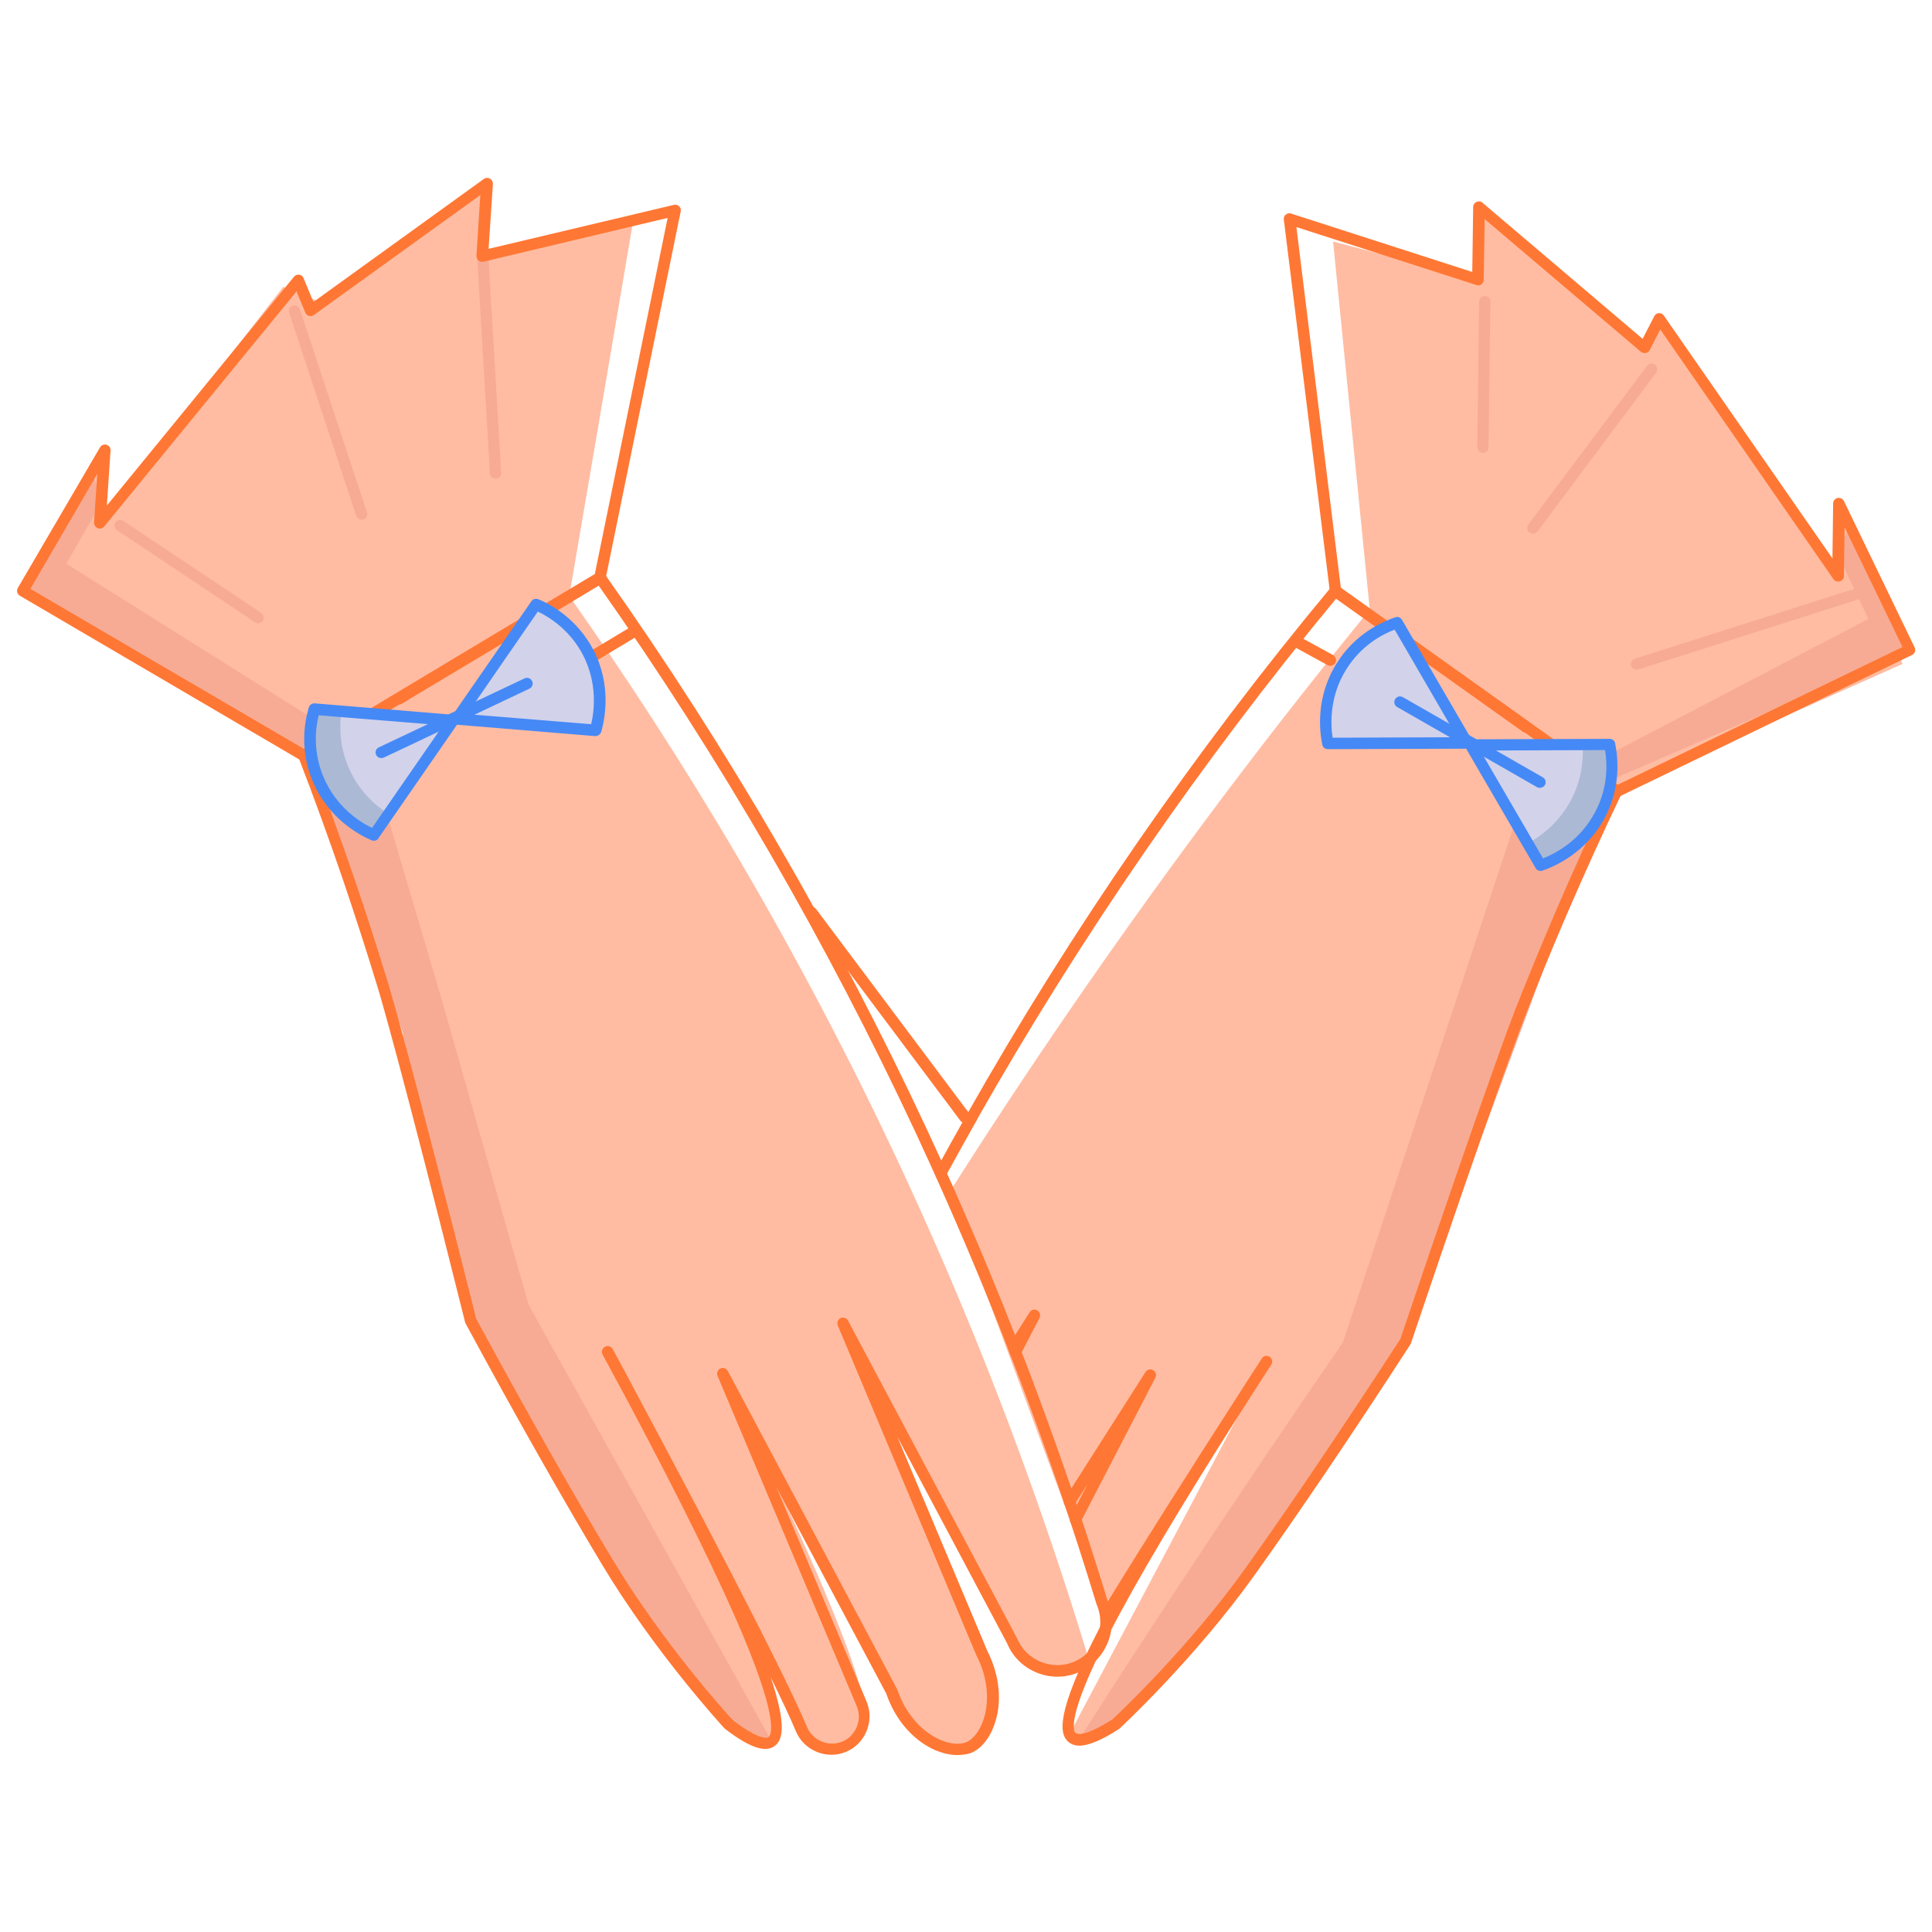
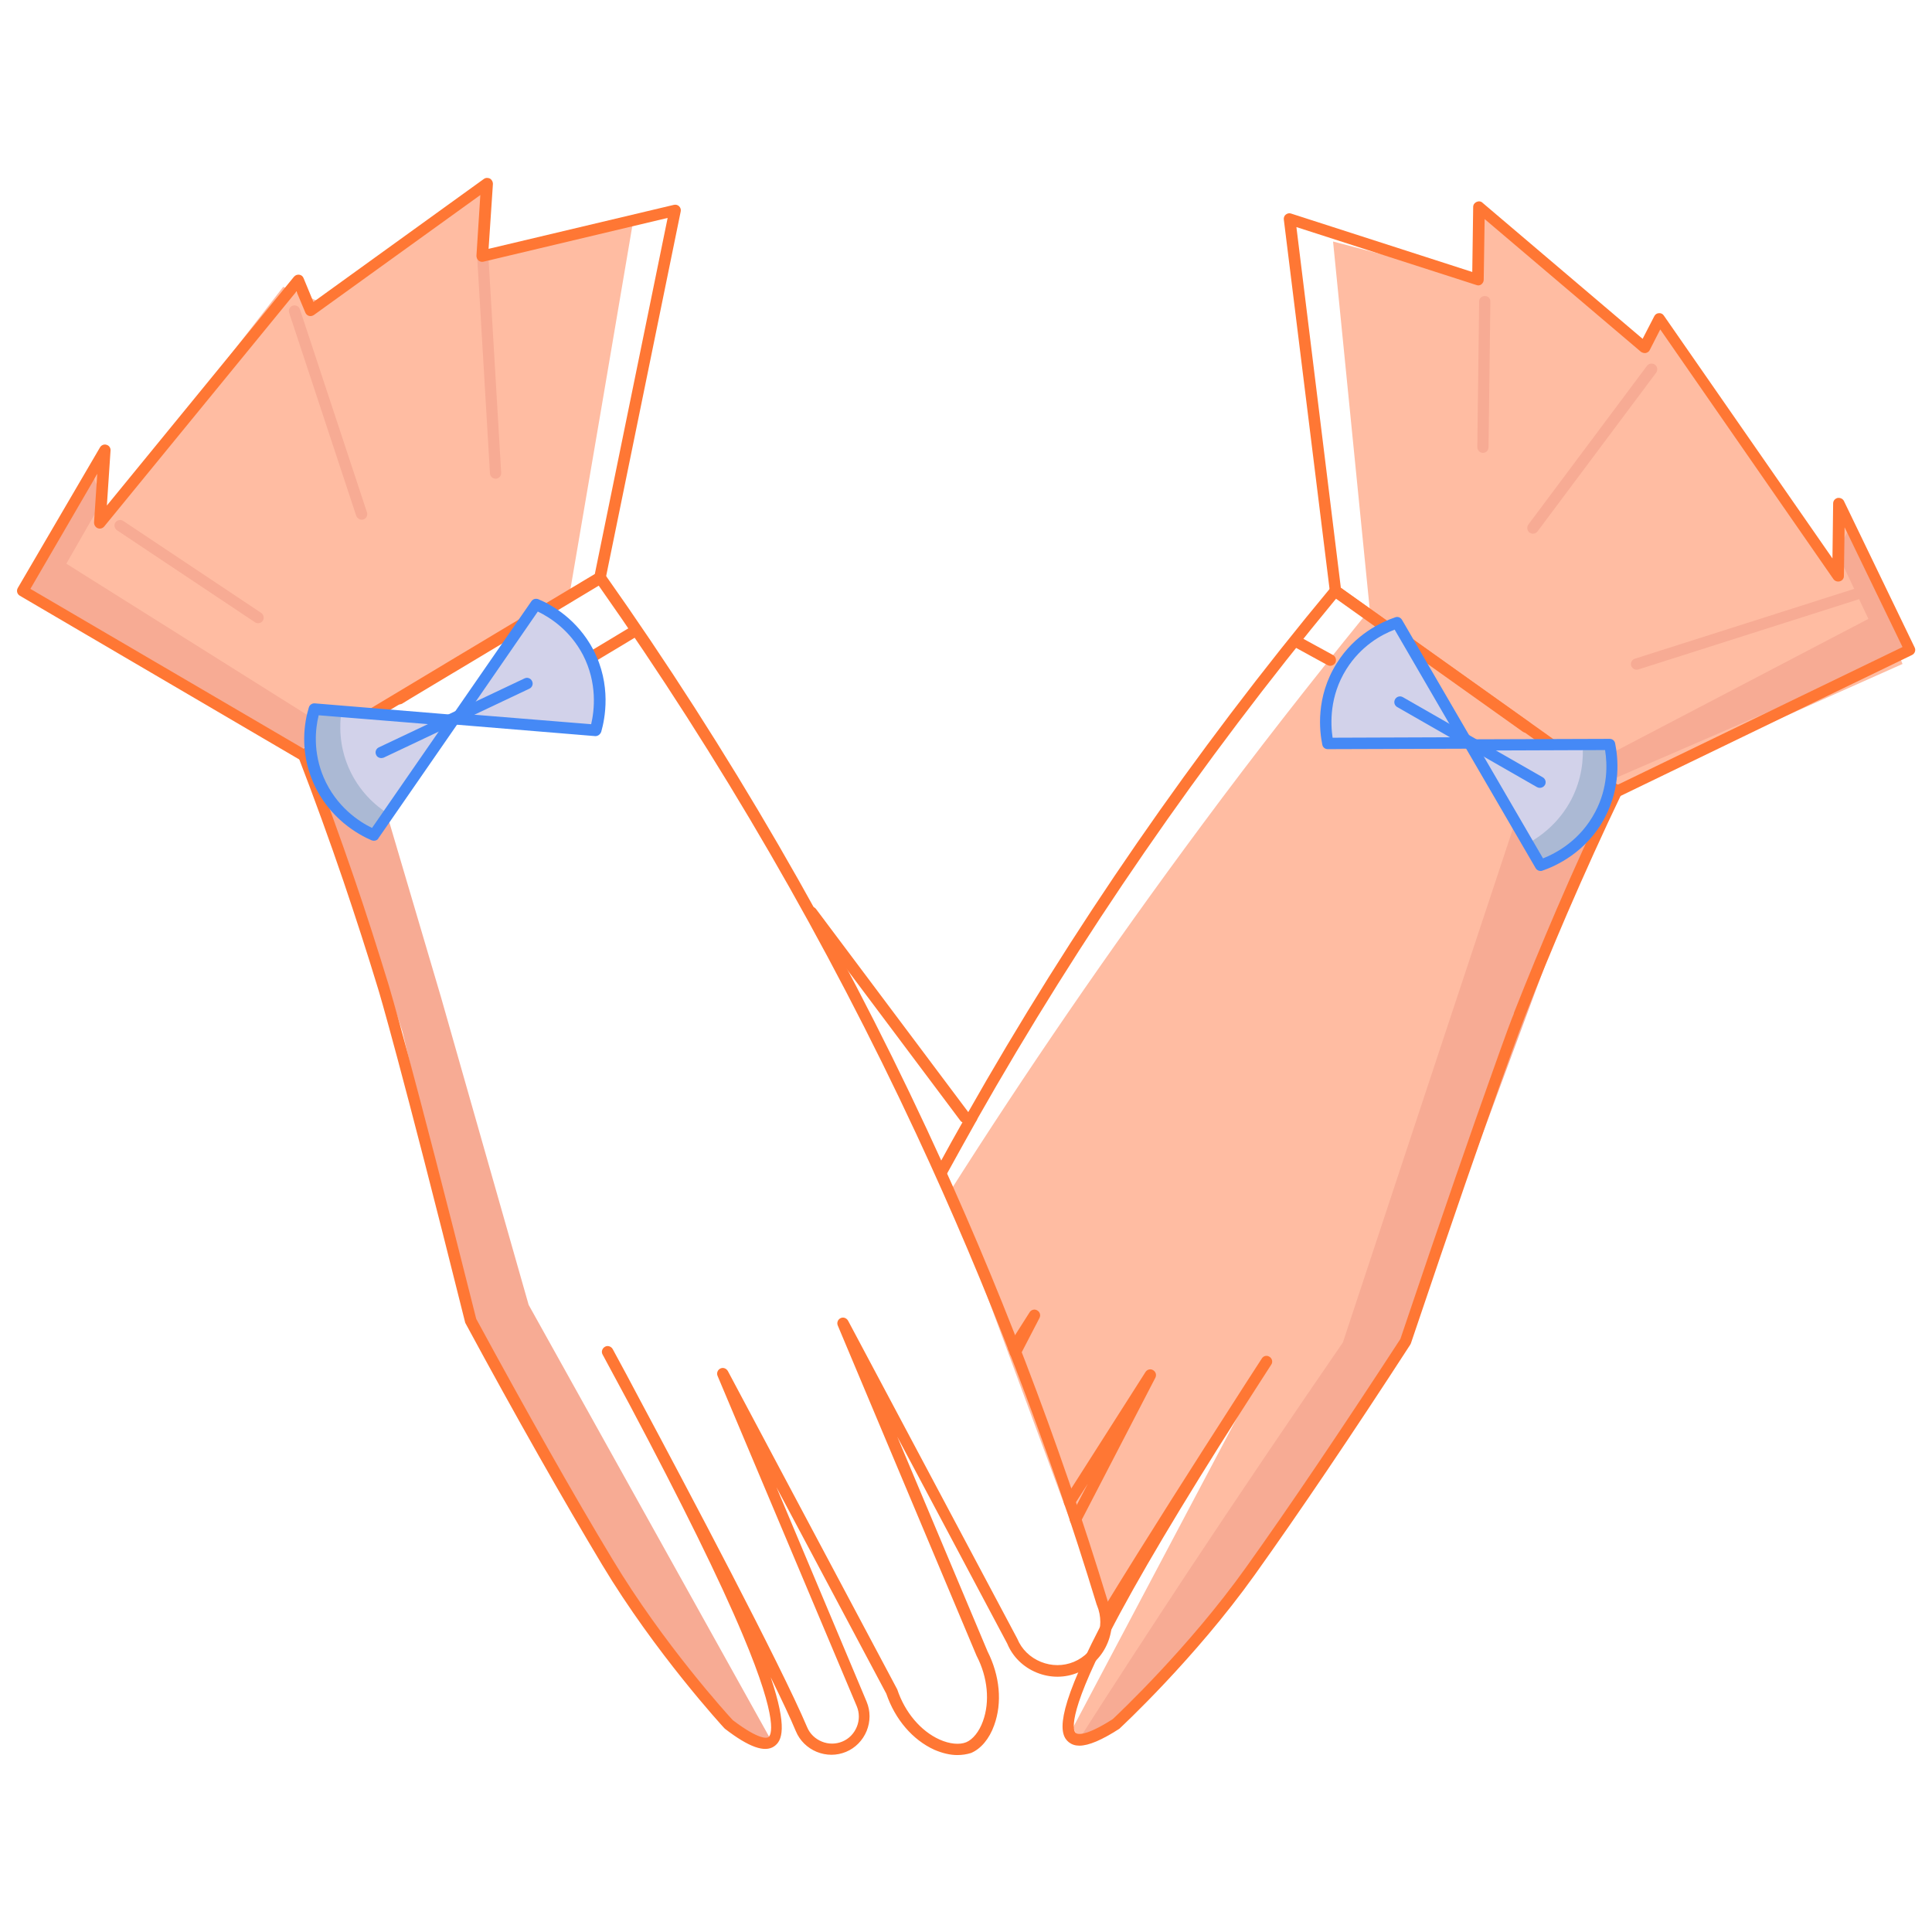
<svg xmlns="http://www.w3.org/2000/svg" t="1762266640595" class="icon" viewBox="0 0 1024 1024" version="1.1" p-id="29400" width="200" height="200">
  <path d="M499.378 623.533c-0.485 0-0.971-0.121-1.456-0.364-1.456-0.85-1.942-2.67-1.214-4.126 5.097-9.345 10.316-18.811 15.656-28.156 0.85-1.456 2.67-1.942 4.126-1.092 1.456 0.85 1.942 2.67 1.092 4.126-5.219 9.345-10.559 18.811-15.656 28.156-0.485 0.85-1.456 1.456-2.549 1.456z" fill="#FF7734" p-id="29401" />
  <path d="M856.914 419.4C813.587 497.679 745.017 711.157 745.017 711.157c-17.476 26.336-34.953 52.672-52.55 79.007-63.594 95.755-55.827 68.085-75.488 97.94-2.913 4.49-10.559 16.384-25.243 25.486-8.01 4.855-15.292 7.282-20.025 8.495l-2.913-6.554c34.224-64.686 68.449-129.252 102.673-193.938-28.52 45.026-56.919 90.051-85.44 135.198-27.671-74.881-55.342-149.762-83.012-224.521 39.928-62.987 84.59-128.402 134.227-195.273 28.52-38.472 57.162-75.002 85.44-109.833 44.662 30.826 89.445 61.531 134.227 92.236z" fill="#FFBCA2" p-id="29402" />
  <path d="M711.763 711.521c35.074-106.071 70.148-212.142 105.343-318.214 11.772 9.345 23.423 18.811 35.195 28.156-35.802 96.605-71.483 193.088-107.285 289.693-21.117 37.258-48.06 78.765-82.284 121.848-25.243 31.797-50.608 59.346-74.517 82.891-5.461 2.063-10.923 4.248-16.505 6.311 18.811-29.491 38.229-59.225 57.89-89.08 27.428-41.385 54.856-81.92 82.163-121.606z" fill="#F7AB94" p-id="29403" />
  <path d="M856.914 419.4c50.487-22.452 100.974-45.026 151.461-67.478-11.165-28.399-22.452-56.919-33.618-85.318-0.121 12.864-0.364 25.729-0.485 38.593-31.554-45.39-63.109-90.901-94.663-136.291-2.67 5.097-5.34 10.194-7.889 15.292-29.248-24.879-58.497-49.637-87.745-74.517-0.121 12.864-0.364 25.729-0.485 38.593-25.608-6.796-51.337-13.593-76.944-20.268 6.554 66.143 13.229 132.286 19.782 198.307 43.448 30.948 87.017 62.016 130.587 93.085z" fill="#FFBCA2" p-id="29404" />
  <path d="M845.505 403.744c48.302-25.243 96.484-50.487 144.786-75.73-5.825-12.258-11.529-24.394-17.355-36.652 2.913-3.398 5.825-7.767 7.525-12.622l31.312 66.264c-54.128 23.423-108.377 46.967-162.505 70.391-1.214-3.884-2.549-7.767-3.762-11.651z" fill="#F7AB94" p-id="29405" />
  <path d="M856.914 422.434c-0.607 0-1.214-0.243-1.699-0.607l-8.981-6.432c-4.369-3.155-8.859-6.311-8.981-6.432-1.335-0.971-129.858-92.479-131.193-93.449-0.728-0.485-1.092-1.214-1.214-2.063L680.452 116.357c-0.121-0.971 0.243-2.063 1.092-2.67 0.85-0.607 1.82-0.85 2.791-0.485l95.998 30.948 0.485-34.467c0-1.214 0.728-2.185 1.82-2.67 1.092-0.485 2.306-0.364 3.155 0.485l84.833 72.09 6.19-12.015c0.485-0.971 1.456-1.578 2.427-1.578 1.092-0.121 2.063 0.364 2.67 1.335l89.323 128.645 0.364-29.127c0-1.456 0.971-2.549 2.306-2.913 1.335-0.243 2.791 0.364 3.398 1.578l37.501 77.672c0.728 1.456 0.121 3.277-1.456 4.005l-155.345 75.124c-0.243 0-0.607 0.121-1.092 0.121z m-146.242-110.926c12.5 8.981 128.887 91.75 130.101 92.721l8.981 6.432c2.913 2.063 5.825 4.126 7.525 5.34L1008.375 342.941l-30.705-63.473-0.364 25.85c0 1.335-0.85 2.427-2.185 2.791-1.214 0.364-2.67-0.121-3.398-1.214l-91.75-132.286-5.583 10.923c-0.364 0.85-1.214 1.335-2.063 1.578-0.85 0.121-1.82-0.121-2.549-0.607l-82.891-70.391-0.485 32.161c0 0.971-0.485 1.82-1.214 2.427s-1.82 0.728-2.67 0.364l-95.391-30.705 23.544 191.147zM538.093 719.773c-0.485 0-0.971-0.121-1.335-0.364-1.092-0.607-1.699-1.699-1.578-2.791-0.971-0.971-1.214-2.549-0.485-3.762l11.044-17.355c0.85-1.335 2.67-1.82 4.005-0.971 1.456 0.85 1.942 2.549 1.214 4.005l-10.194 19.661c-0.485 0.971-1.578 1.578-2.67 1.578zM570.011 808.49c-0.485 0-0.971-0.121-1.335-0.364-1.456-0.728-2.063-2.549-1.335-4.005l9.224-17.719-7.16 11.165c-0.85 1.456-2.791 1.82-4.126 0.971-1.456-0.85-1.82-2.791-0.971-4.126l42.841-67.235c0.85-1.335 2.67-1.82 4.005-0.971 1.456 0.85 1.942 2.549 1.214 4.005L572.681 806.791c-0.607 1.092-1.578 1.699-2.67 1.699z" fill="#FF7734" p-id="29406" />
  <path d="M514.913 595.376c-0.485 0-0.971-0.121-1.456-0.364-1.456-0.85-1.942-2.67-1.092-4.126 55.706-98.425 120.635-192.482 193.088-279.62 0.971-1.214 2.791-1.456 4.005-0.485 0.728 0.485 101.095 71.968 101.217 72.09 1.335 0.971 1.699 2.791 0.728 4.248-0.971 1.335-2.791 1.699-4.248 0.728-0.121 0-83.983-59.832-99.032-70.512-71.24 86.168-135.441 179.253-190.54 276.465-0.485 0.971-1.578 1.578-2.67 1.578zM572.075 925.241c-2.185 0-4.005-0.607-5.583-1.82-4.976-4.005-7.525-14.442 16.263-60.56 1.214-2.306 2.427-4.612 3.641-7.039-1.335-0.85-1.82-2.67-0.971-4.126 22.574-36.894 50.002-79.857 67.114-106.435 5.219-8.131 10.559-16.505 16.263-25.243 0.85-1.456 2.791-1.82 4.126-0.85 1.335 0.85 1.82 2.791 0.85 4.126-0.485 0.85-6.796 10.437-16.141 25.122-31.554 49.516-54.977 88.838-69.541 117.115-23.423 45.39-19.054 52.186-17.84 53.036 0.607 0.485 4.369 2.306 19.539-7.403 2.913-2.791 40.05-37.623 70.391-80.1 22.938-32.04 51.215-74.031 82.041-121.363 23.787-70.512 38.836-113.596 47.332-137.383 9.102-25.729 11.894-33.011 12.864-35.195h-0.121c7.282-18.447 14.928-37.016 22.695-55.099 8.859-20.632 18.326-41.385 28.035-61.774-2.791-2.063-8.01-5.704-11.894-8.495l-3.641-2.549c-1.335-0.971-1.699-2.791-0.728-4.248 0.971-1.335 2.791-1.699 4.248-0.728l3.641 2.549c5.704 4.126 13.957 9.952 13.957 9.952 1.214 0.85 1.578 2.427 0.971 3.762-10.073 20.996-19.782 42.477-29.006 63.837-7.767 18.083-15.413 36.53-22.574 54.977-0.121 0.364-14.321 36.652-60.196 172.699l-0.364 0.728c-30.826 47.574-59.346 89.687-82.405 121.97-31.797 44.54-70.997 80.828-71.361 81.192l-0.364 0.364c-9.224 5.947-16.263 8.981-21.239 8.981z" fill="#FF7734" p-id="29407" />
  <path d="M705.088 352.893c-0.485 0-0.971-0.121-1.456-0.364l-17.962-9.83c-1.456-0.85-1.942-2.67-1.214-4.126 0.85-1.456 2.67-1.942 4.126-1.214l17.962 9.83c1.456 0.85 1.942 2.67 1.214 4.126-0.607 0.971-1.578 1.578-2.67 1.578z" fill="#FF7734" p-id="29408" />
  <path d="M853.151 394.642c-24.637 0.121-49.152 0.121-73.789 0.243 12.379 21.239 24.758 42.477 37.137 63.837 3.884-1.335 21.603-7.767 31.676-26.943 8.738-16.748 5.947-32.647 4.976-37.137zM740.526 329.956c12.379 21.239 24.758 42.477 37.137 63.837-24.637 0.121-49.152 0.121-73.789 0.243-0.85-4.005-4.248-22.574 7.16-40.899 9.952-16.02 25.122-21.603 29.491-23.18z" fill="#D2D2EA" p-id="29409" />
  <path d="M832.762 423.89c5.825-11.165 6.554-21.845 6.068-29.127h14.321c0.971 4.49 3.641 20.389-5.097 37.137-10.073 19.175-27.792 25.608-31.676 26.943-2.306-3.884-4.49-7.767-6.796-11.651 7.16-4.005 16.748-11.044 23.18-23.302z" fill="#ABB9D4" p-id="29410" />
  <path d="M816.5 461.634c-1.092 0-2.063-0.607-2.549-1.456l-37.137-63.837c-0.485-0.971-0.485-2.063 0-3.034s1.578-1.456 2.549-1.456l73.789-0.243c1.456 0 2.67 0.971 2.913 2.427 1.578 7.767 3.034 23.059-5.34 39.079-9.83 18.811-26.578 26.093-33.375 28.399-0.243 0.121-0.607 0.121-0.85 0.121z m-31.918-63.837L817.835 454.959c7.039-2.791 19.782-9.588 27.671-24.637 6.796-12.864 6.432-25.243 5.219-32.768l-66.143 0.243z" fill="#4589F6" p-id="29411" />
  <path d="M703.753 397.069c-1.456 0-2.67-0.971-2.913-2.427-1.456-7.039-3.641-25.122 7.646-43.084 9.588-15.413 23.666-21.845 31.069-24.394 1.335-0.485 2.791 0.121 3.52 1.335l37.137 63.837c0.485 0.971 0.485 2.063 0 3.034s-1.578 1.456-2.549 1.456l-73.91 0.243z m35.438-63.351c-7.039 2.67-17.84 8.617-25.608 20.996-8.981 14.321-8.374 28.884-7.282 36.288l66.021-0.243-33.132-57.041z" fill="#4589F6" p-id="29412" />
  <path d="M816.136 417.58c-0.485 0-0.971-0.121-1.456-0.364l-74.153-42.477c-1.456-0.85-1.942-2.67-1.092-4.126 0.85-1.456 2.67-1.942 4.126-1.092l74.153 42.477c1.456 0.85 1.942 2.67 1.092 4.126-0.607 0.971-1.699 1.456-2.67 1.456z" fill="#4589F6" p-id="29413" />
  <path d="M867.472 354.956c-1.335 0-2.427-0.85-2.913-2.063-0.485-1.578 0.364-3.277 1.942-3.762l116.266-37.016c1.578-0.485 3.277 0.364 3.762 1.942 0.485 1.578-0.364 3.277-1.942 3.762l-116.266 37.016c-0.243 0.121-0.607 0.121-0.85 0.121zM812.495 282.867c-0.607 0-1.214-0.243-1.82-0.607-1.335-0.971-1.578-2.913-0.607-4.248l62.866-84.105c0.971-1.335 2.913-1.578 4.248-0.607s1.578 2.913 0.607 4.248l-62.866 84.105c-0.607 0.85-1.578 1.214-2.427 1.214zM786.038 240.026s-0.121 0 0 0c-1.699 0-3.034-1.335-3.034-3.034l0.971-77.187c0-1.699 1.335-2.913 3.034-2.913s3.034 1.335 2.913 3.034l-0.971 77.187c0 1.578-1.335 2.913-2.913 2.913z" fill="#F7AB94" p-id="29414" />
-   <path d="M161.018 400.346c17.476 48.788 34.831 97.697 52.307 146.485 1.82 39.564 36.409 153.16 36.409 153.16s5.219 10.194 11.651 22.452c0 0 9.102 16.869 19.782 34.71 11.894 19.782 54.371 82.163 115.902 163.961 3.034 4.005 8.495 4.733 12.015 2.185 3.155-2.306 2.791-8.01 2.67-9.952-2.913-38.351-33.739-88.838-33.739-88.838-21.117-34.588-36.773-72.211-55.827-108.013 0 0 92.843 170.394 98.183 189.569 0 0 5.461 19.297 13.714 19.661 2.791 0.121 12.136-1.699 16.991-1.699 0 0 5.34-3.762 7.16-12.622 4.976-24.758-74.881-183.015-74.881-183.015s10.923 18.447 16.263 27.913c27.307 47.574 51.579 94.542 73.182 140.417 0.728 3.155 4.369 16.141 16.991 24.03 7.646 4.855 21.724 9.588 29.734 3.762 9.952-7.16 3.52-42.356 3.52-42.356l-76.216-180.831s71.968 136.897 89.566 168.33c5.704 10.194 15.777 16.384 25.972 15.777 7.16-0.485 12.379-4.126 14.685-6.068-23.544-77.672-55.099-164.69-97.94-257.047-56.677-122.091-119.178-224.036-177.19-306.077-46.967 27.913-93.935 56.07-140.902 84.105z" fill="#FFBCA2" p-id="29415" />
  <path d="M280.197 691.617c-15.413-54.249-30.948-108.498-46.361-162.748-14.321-48.667-28.763-97.212-43.084-145.878-8.495 5.825-17.112 11.651-25.608 17.476 16.02 48.788 32.161 97.576 48.181 146.364 12.136 51.094 24.273 102.188 36.409 153.16 18.933 42.356 44.904 91.265 81.192 142.116 21.239 29.855 42.72 55.827 63.23 78.279 4.976 0.85 9.952 1.82 14.928 2.67C366.122 845.991 323.159 768.804 280.197 691.617z" fill="#F7AB94" p-id="29416" />
  <path d="M507.388 930.217c-3.762 0-7.889-0.971-12.136-2.791-11.529-5.219-20.874-16.141-25.486-29.734l-58.254-109.469 47.817 113.717c2.063 4.976 2.063 10.437 0 15.534-2.063 4.976-5.947 8.981-10.923 11.044-4.976 2.063-10.437 2.063-15.534 0-4.976-2.063-8.981-5.947-11.044-10.923-2.913-7.039-7.646-16.991-13.35-28.642 8.981 26.821 6.068 33.739 1.82 36.652-4.976 3.398-13.35 0.485-26.093-9.345l-0.364-0.364c-0.364-0.364-36.53-39.686-64.686-86.532-20.389-33.982-45.511-78.158-72.454-128.038-0.121-0.243-0.243-0.485-0.243-0.728-34.224-137.14-45.632-175.248-46.118-176.704-5.704-18.811-11.894-37.865-18.204-56.555-7.525-22.088-15.534-44.176-23.909-65.9-0.485-1.335 0-2.913 1.214-3.641l18.569-11.165c1.456-0.85 3.277-0.364 4.126 1.092 0.85 1.456 0.364 3.277-1.092 4.126l-16.384 9.83c8.01 20.996 15.777 42.477 23.059 63.716 6.432 18.69 12.5 37.865 18.326 56.798 0.485 1.578 11.894 39.686 46.361 176.826 26.943 49.637 51.822 93.692 72.211 127.431 26.821 44.662 61.046 82.405 63.837 85.318 14.442 10.923 18.204 9.345 18.811 8.981 1.214-0.85 6.19-7.282-13.593-54.249-12.258-29.248-32.404-70.026-59.711-121.484-8.495-15.777-14.078-26.214-14.564-27.064-0.85-1.456-0.243-3.277 1.214-4.126 1.456-0.85 3.277-0.243 4.126 1.214 5.097 9.345 9.952 18.447 14.564 27.185 25.001 46.725 74.638 140.417 88.474 173.185 1.456 3.52 4.248 6.19 7.767 7.646s7.403 1.456 10.923 0c3.52-1.456 6.19-4.248 7.646-7.767 1.456-3.52 1.456-7.403 0-10.923L380.321 729.24c-0.607-1.456 0-3.155 1.456-3.884 1.456-0.728 3.155-0.121 4.005 1.335l89.566 168.33c0.121 0.121 0.121 0.243 0.243 0.485 4.005 12.015 12.379 21.967 22.331 26.457 5.34 2.427 10.68 2.913 14.199 1.456 3.52-1.456 6.918-5.704 8.859-11.165 3.762-10.316 2.549-23.18-3.277-34.467 0-0.121-0.121-0.121-0.121-0.243L444.037 702.54c-0.607-1.456 0-3.155 1.456-3.884 1.456-0.728 3.155-0.121 4.005 1.335l89.566 168.33c0 0.121 0.121 0.121 0.121 0.243 2.306 5.583 6.796 9.952 12.5 12.258 5.704 2.306 11.894 2.306 17.476 0 11.651-4.855 17.112-18.326 12.258-29.977 0-0.121-0.121-0.243-0.121-0.243-25.85-85.075-58.133-169.059-95.634-249.522-47.21-101.338-103.887-199.157-168.33-290.664-8.01 4.855-34.71 20.874-59.104 35.438-23.666 14.199-45.026 26.943-45.026 27.064-1.456 0.85-3.277 0.364-4.126-1.092-0.85-1.456-0.364-3.277 1.092-4.126 0.121-0.121 21.481-12.864 45.026-27.064 29.006-17.355 61.288-36.773 61.531-36.894 1.335-0.85 3.155-0.485 4.005 0.85 65.415 92.6 122.698 191.389 170.515 293.941 37.623 80.706 69.905 164.932 95.877 250.129 2.913 7.039 2.913 14.806 0 21.967-2.913 7.16-8.374 12.743-15.534 15.777-7.039 3.034-14.928 3.034-22.088 0.121-7.16-2.913-12.743-8.374-15.656-15.413l-58.254-109.591 47.817 113.717c6.554 12.986 7.889 27.185 3.52 39.2-2.549 7.16-7.039 12.5-12.258 14.685-2.306 0.728-4.733 1.092-7.282 1.092z" fill="#FF7734" p-id="29417" />
  <path d="M511.393 595.134c-0.971 0-1.82-0.364-2.427-1.214l-81.313-108.498c-0.971-1.335-0.728-3.277 0.607-4.248 1.335-0.971 3.277-0.728 4.248 0.607l81.313 108.498c0.971 1.335 0.728 3.277-0.607 4.248-0.607 0.485-1.214 0.607-1.82 0.607z" fill="#FF7734" p-id="29418" />
  <path d="M161.018 400.346c-49.637-29.006-99.275-58.133-149.034-87.139 14.321-22.452 28.763-45.026 43.084-67.478-0.728 10.437-1.335 20.996-2.063 31.433 32.404-41.749 64.808-83.376 97.09-125.125 7.525 3.034 15.049 6.19 22.574 9.224 28.52-21.36 56.919-42.72 85.44-63.958-0.85 12.864-1.699 25.729-2.549 38.472 26.7-6.311 53.4-12.622 80.1-19.054-11.287 66.507-22.574 132.892-33.982 199.399-46.725 28.035-93.692 56.191-140.66 84.226z" fill="#FFBCA2" p-id="29419" />
  <path d="M173.519 385.661c-46.118-29.006-92.236-57.89-138.354-86.896 6.675-11.772 13.471-23.423 20.146-35.195-2.67-3.641-5.219-8.253-6.554-13.229-12.136 21.239-24.273 42.356-36.409 63.594 48.545 28.278 97.09 56.434 145.636 84.711 5.219-4.369 10.437-8.617 15.534-12.986z" fill="#F7AB94" p-id="29420" />
  <path d="M136.867 330.32c-0.607 0-1.214-0.121-1.699-0.485l-73.182-48.788c-1.335-0.971-1.699-2.791-0.85-4.126 0.971-1.335 2.791-1.699 4.126-0.85l73.182 48.788c1.335 0.971 1.699 2.791 0.85 4.126-0.485 0.85-1.456 1.335-2.427 1.335zM191.723 275.464c-1.214 0-2.427-0.85-2.913-2.063l-35.559-107.649c-0.485-1.578 0.364-3.277 1.942-3.762 1.578-0.485 3.277 0.364 3.762 1.942l35.559 107.649c0.485 1.578-0.364 3.277-1.942 3.762-0.121 0-0.485 0.121-0.85 0.121zM262.72 253.74c-1.578 0-2.913-1.214-3.034-2.791l-6.675-113.11c-0.121-1.699 1.214-3.034 2.791-3.155 1.699-0.121 3.034 1.214 3.155 2.791l6.675 113.11c0.121 1.699-1.214 3.034-2.791 3.155h-0.121z" fill="#F7AB94" p-id="29421" />
  <path d="M161.018 403.38c-0.485 0-1.092-0.121-1.578-0.364L10.528 315.756c-1.456-0.85-1.942-2.67-1.092-4.126l43.569-74.517c0.728-1.214 2.185-1.82 3.52-1.335 1.335 0.364 2.185 1.699 2.063 3.034l-1.942 29.127 99.154-121.242c0.728-0.85 1.699-1.214 2.791-1.092 1.092 0.121 1.942 0.85 2.306 1.82L166.116 160.047l90.294-65.172c0.971-0.728 2.185-0.728 3.277-0.243 0.971 0.607 1.578 1.699 1.578 2.791l-2.306 34.467 98.183-23.302c0.971-0.243 2.063 0 2.791 0.728 0.728 0.728 1.092 1.699 0.85 2.791l-39.807 194.666c-0.121 0.85-0.728 1.578-1.456 1.942-1.456 0.85-136.776 81.92-138.111 82.77-0.243 0.121-18.811 11.287-18.811 11.287-0.485 0.364-1.092 0.607-1.578 0.607z m-144.907-91.265l144.786 84.711c4.369-2.549 16.505-9.952 17.355-10.437 1.335-0.85 123.79-74.274 137.019-82.163l38.593-188.719-97.576 23.18c-0.971 0.243-1.942 0-2.67-0.607-0.728-0.607-1.092-1.578-1.092-2.549l2.063-32.161-88.231 63.594c-0.728 0.485-1.699 0.728-2.549 0.485-0.85-0.243-1.578-0.85-1.942-1.699l-4.733-11.287-101.945 124.64c-0.85 0.971-2.185 1.335-3.398 0.85-1.214-0.485-1.942-1.699-1.942-3.034l1.699-25.729-35.438 60.924z m163.719 76.944zM313.086 351.558c-0.971 0-2.063-0.485-2.549-1.456-0.85-1.456-0.364-3.277 0.971-4.126l23.423-14.078c1.456-0.85 3.277-0.364 4.126 0.971 0.85 1.456 0.364 3.277-0.971 4.126l-23.423 14.078c-0.607 0.364-1.092 0.485-1.578 0.485z" fill="#FF7734" p-id="29422" />
  <path d="M166.601 375.952c24.515 2.063 49.031 4.005 73.546 6.068-13.957 20.268-28.035 40.414-41.992 60.681-3.762-1.578-20.996-9.345-29.491-29.248-7.282-17.476-3.277-33.011-2.063-37.501zM284.08 320.368c-13.957 20.268-28.035 40.414-41.992 60.681 24.515 2.063 49.031 4.005 73.546 6.068 1.092-3.884 6.068-22.209-4.005-41.385-8.738-16.748-23.302-23.544-27.549-25.365z" fill="#D2D2EA" p-id="29423" />
  <path d="M184.684 406.657c-4.976-11.651-4.733-22.331-3.762-29.491-4.733-0.364-9.466-0.728-14.199-1.214-1.335 4.49-5.34 20.025 2.063 37.38 8.495 19.904 25.729 27.671 29.491 29.248 2.549-3.762 5.097-7.403 7.646-11.165-6.796-4.248-15.777-12.015-21.239-24.758z" fill="#ABB9D4" p-id="29424" />
  <path d="M198.155 445.614c-0.364 0-0.85-0.121-1.214-0.243-6.554-2.791-22.695-11.408-31.069-30.948-7.16-16.748-4.49-31.918-2.185-39.443 0.364-1.335 1.699-2.306 3.155-2.185l73.546 6.068c1.092 0.121 2.063 0.728 2.427 1.699 0.485 0.971 0.364 2.063-0.243 3.034l-41.992 60.681c-0.485 0.971-1.456 1.335-2.427 1.335z m-29.248-66.507c-1.82 7.282-3.034 19.661 2.67 33.011 6.675 15.534 18.811 23.423 25.608 26.7l37.623-54.371-65.9-5.34z" fill="#4589F6" p-id="29425" />
  <path d="M315.635 390.152h-0.243l-73.546-6.068c-1.092-0.121-2.063-0.728-2.427-1.699-0.485-0.971-0.364-2.063 0.243-3.034l41.992-60.681c0.85-1.214 2.306-1.578 3.641-1.092 7.282 3.034 20.632 10.68 29.127 26.7 9.83 18.811 6.19 36.773 4.248 43.569-0.485 1.335-1.699 2.306-3.034 2.306z m-68.085-11.651l65.779 5.34c1.699-7.282 3.398-21.724-4.369-36.773-6.796-12.864-17.112-19.661-23.909-22.938L247.55 378.501z" fill="#4589F6" p-id="29426" />
  <path d="M202.039 401.802c-1.092 0-2.185-0.607-2.67-1.699-0.728-1.456-0.121-3.277 1.456-4.005l77.187-36.53c1.456-0.728 3.277-0.121 4.005 1.456 0.728 1.456 0.121 3.277-1.456 4.005L203.374 401.56c-0.485 0.121-0.85 0.243-1.335 0.243z" fill="#4589F6" p-id="29427" />
</svg>